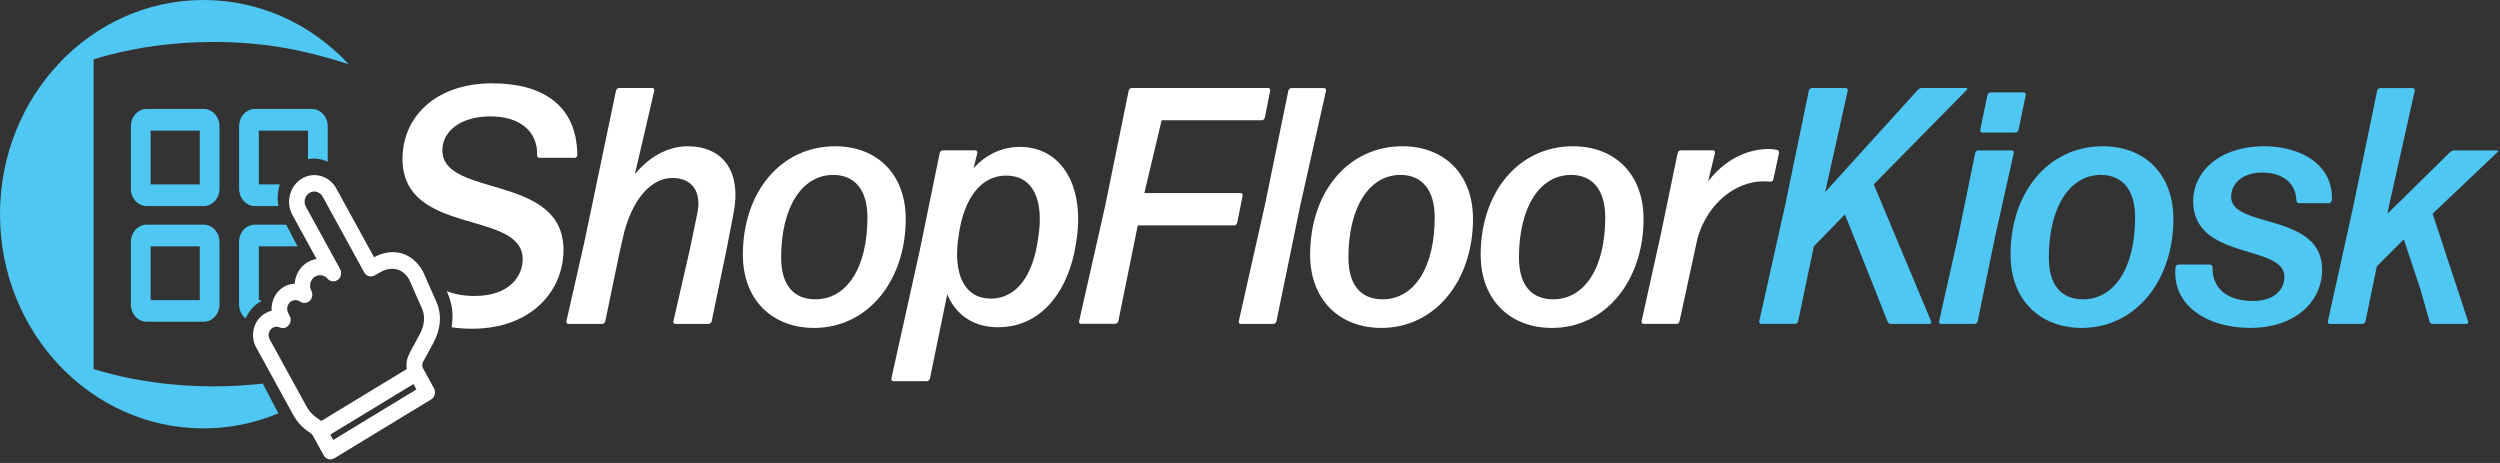
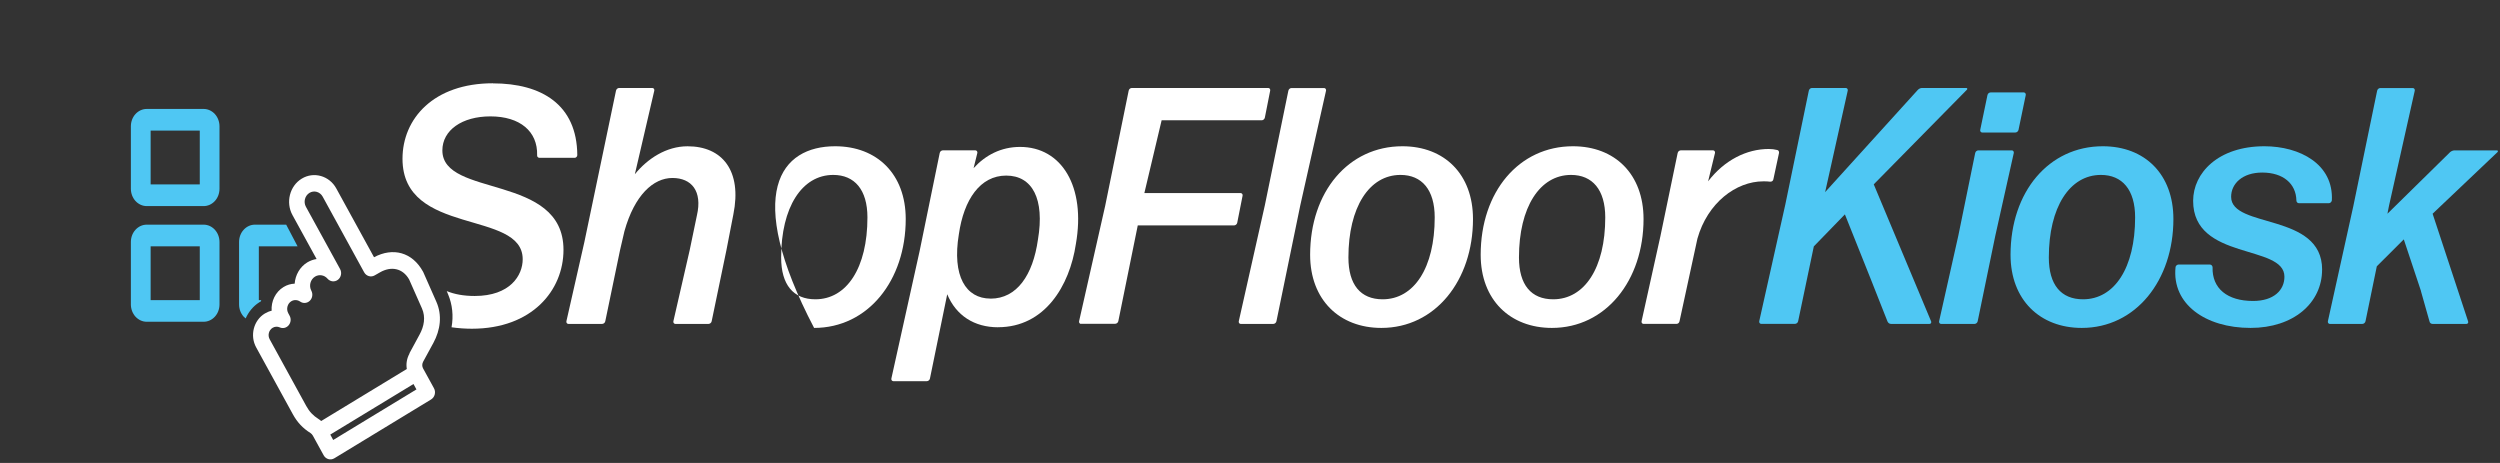
<svg xmlns="http://www.w3.org/2000/svg" width="324" height="60" viewBox="0 0 324 60" fill="none">
  <rect x="0" y="0" width="324" height="60" fill="#333333" stroke="none" />
  <g clip-path="url(#clip0_5947_12572)">
    <path d="M63.877 10.793C56.191 10.793 52.164 15.379 52.164 20.579C52.164 30.666 67.742 27.133 67.742 33.597C67.742 35.69 66.115 38.359 61.52 38.359C60.099 38.359 58.899 38.137 57.899 37.727L58.066 38.126C58.634 39.474 58.785 40.942 58.52 42.416C59.369 42.535 60.245 42.603 61.153 42.603C68.963 42.603 73.028 37.625 73.028 32.379C73.028 22.462 57.331 25.654 57.331 19.492C57.331 16.869 59.893 15.083 63.553 15.083C67.417 15.083 69.693 17.052 69.612 20.107C69.574 20.283 69.736 20.454 69.898 20.454H74.492C74.655 20.454 74.817 20.277 74.817 20.107C74.779 13.552 70.179 10.804 63.877 10.804V10.793Z" fill="white" />
    <path d="M73.65 41.978C73.488 41.978 73.364 41.802 73.407 41.631L75.726 31.407L79.834 11.749C79.877 11.533 80.077 11.402 80.239 11.402H84.552C84.715 11.402 84.839 11.579 84.796 11.749L82.277 22.582C83.904 20.574 86.341 18.958 89.109 18.958C93.622 18.958 96.184 22.144 95.044 27.783L94.146 32.414L92.233 41.631C92.195 41.847 91.99 41.978 91.828 41.978H87.514C87.352 41.978 87.228 41.802 87.271 41.631L89.385 32.414L90.32 27.913C91.049 24.767 89.628 23.066 87.147 23.066C84.666 23.066 82.228 25.296 80.926 29.967L80.358 32.414L78.445 41.631C78.407 41.847 78.201 41.978 78.039 41.978H73.645H73.65Z" fill="white" />
-     <path d="M108.231 18.955C113.68 18.955 117.382 22.579 117.382 28.388C117.382 36.337 112.501 42.498 105.507 42.498C100.097 42.498 96.275 38.874 96.275 33.02C96.275 24.849 101.237 18.955 108.231 18.955ZM105.669 38.789C109.734 38.789 112.42 34.727 112.42 28.172C112.42 24.588 110.75 22.67 107.988 22.67C103.924 22.67 101.237 26.864 101.237 33.372C101.237 36.911 102.821 38.789 105.669 38.789Z" fill="white" />
+     <path d="M108.231 18.955C113.68 18.955 117.382 22.579 117.382 28.388C117.382 36.337 112.501 42.498 105.507 42.498C96.275 24.849 101.237 18.955 108.231 18.955ZM105.669 38.789C109.734 38.789 112.42 34.727 112.42 28.172C112.42 24.588 110.75 22.67 107.988 22.67C103.924 22.67 101.237 26.864 101.237 33.372C101.237 36.911 102.821 38.789 105.669 38.789Z" fill="white" />
    <path d="M129.349 42.414C126.257 42.414 123.9 40.883 122.76 38.135L120.522 49.053C120.484 49.27 120.279 49.401 120.117 49.401H115.766C115.603 49.401 115.479 49.224 115.522 49.053L119.182 32.542L121.787 19.832C121.825 19.616 122.03 19.485 122.192 19.485H126.419C126.581 19.485 126.705 19.661 126.662 19.832L126.176 21.795C127.722 20.094 129.754 19.041 132.197 19.041C137.607 19.041 140.737 24.196 139.434 31.621C138.624 37.037 135.408 42.408 129.349 42.408V42.414ZM128.376 38.704C131.792 38.704 133.867 35.649 134.516 31.057C135.413 25.772 133.786 22.756 130.408 22.756C127.03 22.756 124.916 25.857 124.268 30.358C123.371 35.774 125.165 38.698 128.376 38.698V38.704Z" fill="white" />
    <path d="M140.094 41.978C139.932 41.978 139.807 41.802 139.85 41.631L143.229 26.69L146.277 11.749C146.315 11.533 146.52 11.402 146.682 11.402H164.373C164.535 11.402 164.66 11.579 164.616 11.749L163.925 15.243C163.881 15.459 163.681 15.59 163.519 15.59H150.547L148.309 25.023H160.795C160.957 25.023 161.082 25.2 161.038 25.37L160.346 28.864C160.309 29.08 160.103 29.211 159.941 29.211H147.455L144.937 41.614C144.899 41.83 144.693 41.961 144.531 41.961H140.099L140.094 41.978Z" fill="white" />
    <path d="M160.789 41.98C160.627 41.98 160.503 41.804 160.546 41.633L163.924 26.607L166.972 11.757C167.016 11.541 167.216 11.41 167.378 11.41H171.61C171.772 11.41 171.896 11.587 171.853 11.757L168.518 26.607L165.427 41.633C165.383 41.849 165.183 41.98 165.021 41.98H160.794H160.789Z" fill="white" />
    <path d="M181.749 18.955C187.197 18.955 190.9 22.579 190.9 28.388C190.9 36.337 186.019 42.498 179.025 42.498C173.614 42.498 169.793 38.874 169.793 33.02C169.793 24.849 174.755 18.955 181.749 18.955ZM179.187 38.789C183.252 38.789 185.938 34.727 185.938 28.172C185.938 24.588 184.268 22.67 181.506 22.67C177.441 22.67 174.755 26.864 174.755 33.372C174.755 36.911 176.338 38.789 179.187 38.789Z" fill="white" />
    <path d="M203.852 18.955C209.301 18.955 213.003 22.579 213.003 28.388C213.003 36.337 208.122 42.498 201.128 42.498C195.718 42.498 191.896 38.874 191.896 33.02C191.896 24.849 196.858 18.955 203.852 18.955ZM201.29 38.789C205.355 38.789 208.041 34.727 208.041 28.172C208.041 24.588 206.371 22.67 203.609 22.67C199.545 22.67 196.858 26.864 196.858 33.372C196.858 36.911 198.442 38.789 201.29 38.789Z" fill="white" />
    <path d="M212.992 41.976C212.83 41.976 212.706 41.799 212.749 41.629L215.187 30.619L217.424 19.832C217.468 19.616 217.668 19.485 217.83 19.485H222.019C222.181 19.485 222.305 19.661 222.262 19.832L221.37 23.502C223.483 20.748 226.37 19.309 229.218 19.309C229.624 19.309 229.991 19.354 230.315 19.439C230.478 19.439 230.602 19.656 230.559 19.832L229.829 23.24C229.786 23.456 229.624 23.547 229.424 23.547C229.18 23.502 228.813 23.502 228.526 23.502C224.986 23.502 221.289 26.295 219.986 30.927L217.668 41.629C217.624 41.845 217.462 41.976 217.262 41.976H212.992Z" fill="white" />
    <path d="M242.677 36.738L239.099 27.783L235.072 31.93L233.04 41.625C233.002 41.841 232.797 41.972 232.634 41.972H228.24C228.078 41.972 227.954 41.796 227.997 41.625L231.375 26.514L234.424 11.749C234.467 11.533 234.667 11.402 234.829 11.402H239.223C239.385 11.402 239.51 11.579 239.467 11.749L236.537 24.898L248.536 11.664C248.698 11.488 248.904 11.402 249.104 11.402H254.839C254.963 11.402 255.001 11.533 254.92 11.619L242.839 23.891L250.282 41.671C250.325 41.802 250.244 41.978 250.077 41.978H245.072C244.866 41.978 244.704 41.847 244.623 41.671L242.672 36.732L242.677 36.738Z" fill="#4FC7F3" />
    <path d="M251.553 41.98C251.391 41.98 251.266 41.803 251.309 41.632L253.79 30.583L255.985 19.836C256.028 19.62 256.228 19.489 256.39 19.489H260.741C260.903 19.489 261.028 19.665 260.985 19.836L258.585 30.583L256.309 41.632C256.266 41.849 256.066 41.98 255.904 41.98H251.553ZM256.882 17.173C256.72 17.173 256.596 16.997 256.639 16.826L257.574 12.326C257.617 12.109 257.817 11.979 257.979 11.979H262.293C262.455 11.979 262.579 12.155 262.536 12.326L261.601 16.826C261.557 17.042 261.357 17.173 261.195 17.173H256.882Z" fill="#4FC7F3" />
    <path d="M272.522 18.955C277.971 18.955 281.673 22.579 281.673 28.388C281.673 36.337 276.792 42.498 269.798 42.498C264.388 42.498 260.566 38.874 260.566 33.02C260.566 24.849 265.528 18.955 272.522 18.955ZM269.96 38.789C274.025 38.789 276.711 34.727 276.711 28.172C276.711 24.588 275.041 22.67 272.279 22.67C268.215 22.67 265.528 26.864 265.528 33.372C265.528 36.911 267.112 38.789 269.96 38.789Z" fill="#4FC7F3" />
    <path d="M300.943 34.943C300.943 39.267 297.24 42.498 291.668 42.498C285.814 42.498 281.463 39.398 281.949 34.636C281.949 34.459 282.155 34.288 282.317 34.288H286.425C286.587 34.288 286.749 34.465 286.749 34.636C286.668 37.389 288.662 39.005 291.997 39.005C294.684 39.005 296.062 37.605 296.062 35.859C296.062 31.62 284.23 33.805 284.23 26.033C284.23 22.409 287.484 18.955 293.462 18.955C298.056 18.955 302.451 21.271 302.207 25.987C302.17 26.164 302.002 26.334 301.84 26.334H297.937C297.775 26.334 297.613 26.204 297.613 25.987C297.57 23.803 295.905 22.363 293.181 22.363C290.619 22.363 289.154 23.803 289.154 25.509C289.154 29.657 300.948 27.518 300.948 34.943H300.943Z" fill="#4FC7F3" />
    <path d="M313.769 37.747L311.531 31.022L308.034 34.515L306.57 41.633C306.526 41.849 306.326 41.98 306.164 41.98H301.937C301.775 41.98 301.651 41.804 301.694 41.633L304.986 26.738L308.078 11.757C308.121 11.541 308.321 11.41 308.483 11.41H312.71C312.872 11.41 312.996 11.587 312.953 11.757L309.618 26.652L309.413 27.699L317.547 19.706C317.709 19.575 317.915 19.489 318.115 19.489H323.606C323.731 19.489 323.769 19.62 323.687 19.706L315.266 27.699L319.861 41.633C319.942 41.809 319.817 41.98 319.655 41.98H315.261C315.056 41.98 314.893 41.849 314.856 41.633L313.758 37.747H313.769Z" fill="#4FC7F3" />
    <path fill-rule="evenodd" clip-rule="evenodd" d="M54.841 47.771C54.684 47.486 54.684 47.162 54.841 46.872L56.165 44.443C57.079 42.758 57.327 40.858 56.549 39.1L54.868 35.294C54.852 35.265 54.841 35.237 54.825 35.208C53.43 32.671 50.922 32.028 48.474 33.337L43.582 24.421C42.685 22.777 40.663 22.202 39.107 23.152C37.545 24.102 37.004 26.225 37.901 27.869L41.031 33.57C40.62 33.632 40.215 33.775 39.831 34.002C38.853 34.594 38.274 35.652 38.188 36.762C37.696 36.779 37.199 36.921 36.745 37.2C35.685 37.843 35.123 39.06 35.204 40.272C34.902 40.34 34.604 40.46 34.323 40.63C32.864 41.512 32.356 43.492 33.204 45.029L37.95 53.682C38.528 54.735 39.247 55.503 40.242 56.123C40.361 56.203 40.463 56.317 40.544 56.453L41.944 59.002C42.225 59.514 42.842 59.691 43.328 59.395L55.868 51.771C56.354 51.475 56.522 50.821 56.241 50.314L54.841 47.765V47.771ZM43.182 57.022L42.804 56.322L53.587 49.768L53.971 50.468L43.182 57.022ZM53.074 45.814C52.722 46.451 52.609 47.145 52.722 47.822L41.626 54.564C41.512 54.462 41.393 54.376 41.269 54.297C40.588 53.87 40.09 53.347 39.696 52.624L34.95 43.97C34.664 43.453 34.837 42.787 35.329 42.485C35.62 42.309 35.961 42.298 36.253 42.428C36.653 42.611 37.118 42.502 37.41 42.155C37.701 41.808 37.755 41.308 37.529 40.909L37.361 40.596C37.064 40.056 37.242 39.356 37.75 39.043C38.107 38.827 38.539 38.85 38.869 39.066C38.869 39.066 38.885 39.077 38.896 39.083C39.285 39.356 39.804 39.316 40.15 38.98C40.496 38.645 40.577 38.11 40.35 37.678C40.004 37.035 40.231 36.215 40.831 35.846C41.371 35.521 42.042 35.647 42.442 36.113C42.793 36.517 43.371 36.58 43.793 36.261C44.209 35.942 44.334 35.339 44.074 34.867L39.647 26.799C39.301 26.173 39.512 25.36 40.107 24.996C40.701 24.632 41.469 24.853 41.815 25.479L47.193 35.288C47.468 35.789 48.074 35.971 48.555 35.692L49.241 35.3C50.684 34.469 52.192 34.748 53.025 36.221L54.69 39.982C55.181 41.097 54.96 42.298 54.376 43.361L53.057 45.797L53.074 45.814Z" fill="white" />
-     <path d="M34.052 49.715C26.134 50.603 18.474 49.783 12.134 47.832V7.687C18.566 5.707 26.355 4.882 34.403 5.837C36.727 6.116 38.927 6.566 41.073 7.123C42.462 7.482 43.824 7.886 45.186 8.312C45.138 8.261 45.089 8.204 45.035 8.153C40.268 3.118 33.663 0 26.371 0C11.805 0 0 12.426 0 27.759C0 43.093 11.805 55.519 26.371 55.519C29.798 55.519 33.074 54.824 36.073 53.567L34.052 49.71V49.715Z" fill="#4FC7F3" />
    <path fill-rule="evenodd" clip-rule="evenodd" d="M27.847 29.775C27.458 29.354 26.939 29.115 26.393 29.115H19.015C18.469 29.115 17.945 29.354 17.561 29.775C17.172 30.196 16.961 30.771 16.961 31.368V39.447C16.961 40.045 17.177 40.619 17.561 41.041C17.95 41.462 18.469 41.7 19.015 41.7H26.393C26.939 41.7 27.463 41.462 27.847 41.041C28.236 40.619 28.447 40.045 28.447 39.447V31.368C28.447 30.771 28.23 30.196 27.847 29.775ZM25.89 38.896H19.523V31.926H25.89V38.896Z" fill="#4FC7F3" />
    <path fill-rule="evenodd" clip-rule="evenodd" d="M27.847 14.779C27.458 14.358 26.939 14.119 26.393 14.119H19.015C18.469 14.119 17.945 14.358 17.561 14.779C17.172 15.2 16.961 15.775 16.961 16.372V24.457C16.961 25.054 17.177 25.629 17.561 26.05C17.95 26.471 18.469 26.71 19.015 26.71H26.393C26.939 26.71 27.463 26.471 27.847 26.05C28.236 25.629 28.447 25.054 28.447 24.457V16.372C28.447 15.775 28.23 15.2 27.847 14.779ZM25.89 23.899H19.523V16.93H25.89V23.899Z" fill="#4FC7F3" />
-     <path fill-rule="evenodd" clip-rule="evenodd" d="M33.037 26.71H36.085C35.901 25.766 35.972 24.793 36.269 23.899H33.545V16.93H39.912V20.622C40.155 20.577 40.404 20.548 40.653 20.548C41.285 20.548 41.907 20.691 42.474 20.947V16.372C42.474 15.775 42.258 15.2 41.874 14.779C41.485 14.358 40.966 14.119 40.42 14.119H33.042C32.496 14.119 31.972 14.358 31.588 14.779C31.199 15.2 30.988 15.775 30.988 16.372V24.457C30.988 25.054 31.204 25.629 31.588 26.05C31.977 26.471 32.496 26.71 33.042 26.71H33.037Z" fill="#4FC7F3" />
    <path fill-rule="evenodd" clip-rule="evenodd" d="M31.836 41.274C32.209 40.426 32.804 39.686 33.599 39.18C33.669 39.135 33.744 39.089 33.82 39.049C33.831 38.998 33.842 38.947 33.852 38.896H33.544V31.926H38.566L37.09 29.115H33.036C32.49 29.115 31.966 29.354 31.582 29.775C31.193 30.196 30.982 30.771 30.982 31.368V39.447C30.982 40.045 31.199 40.619 31.582 41.041C31.663 41.126 31.75 41.2 31.836 41.268V41.274Z" fill="#4FC7F3" />
  </g>
  <defs>
    <clipPath id="clip0_5947_12572">
      <rect width="324" height="60" fill="white" />
    </clipPath>
  </defs>
</svg>